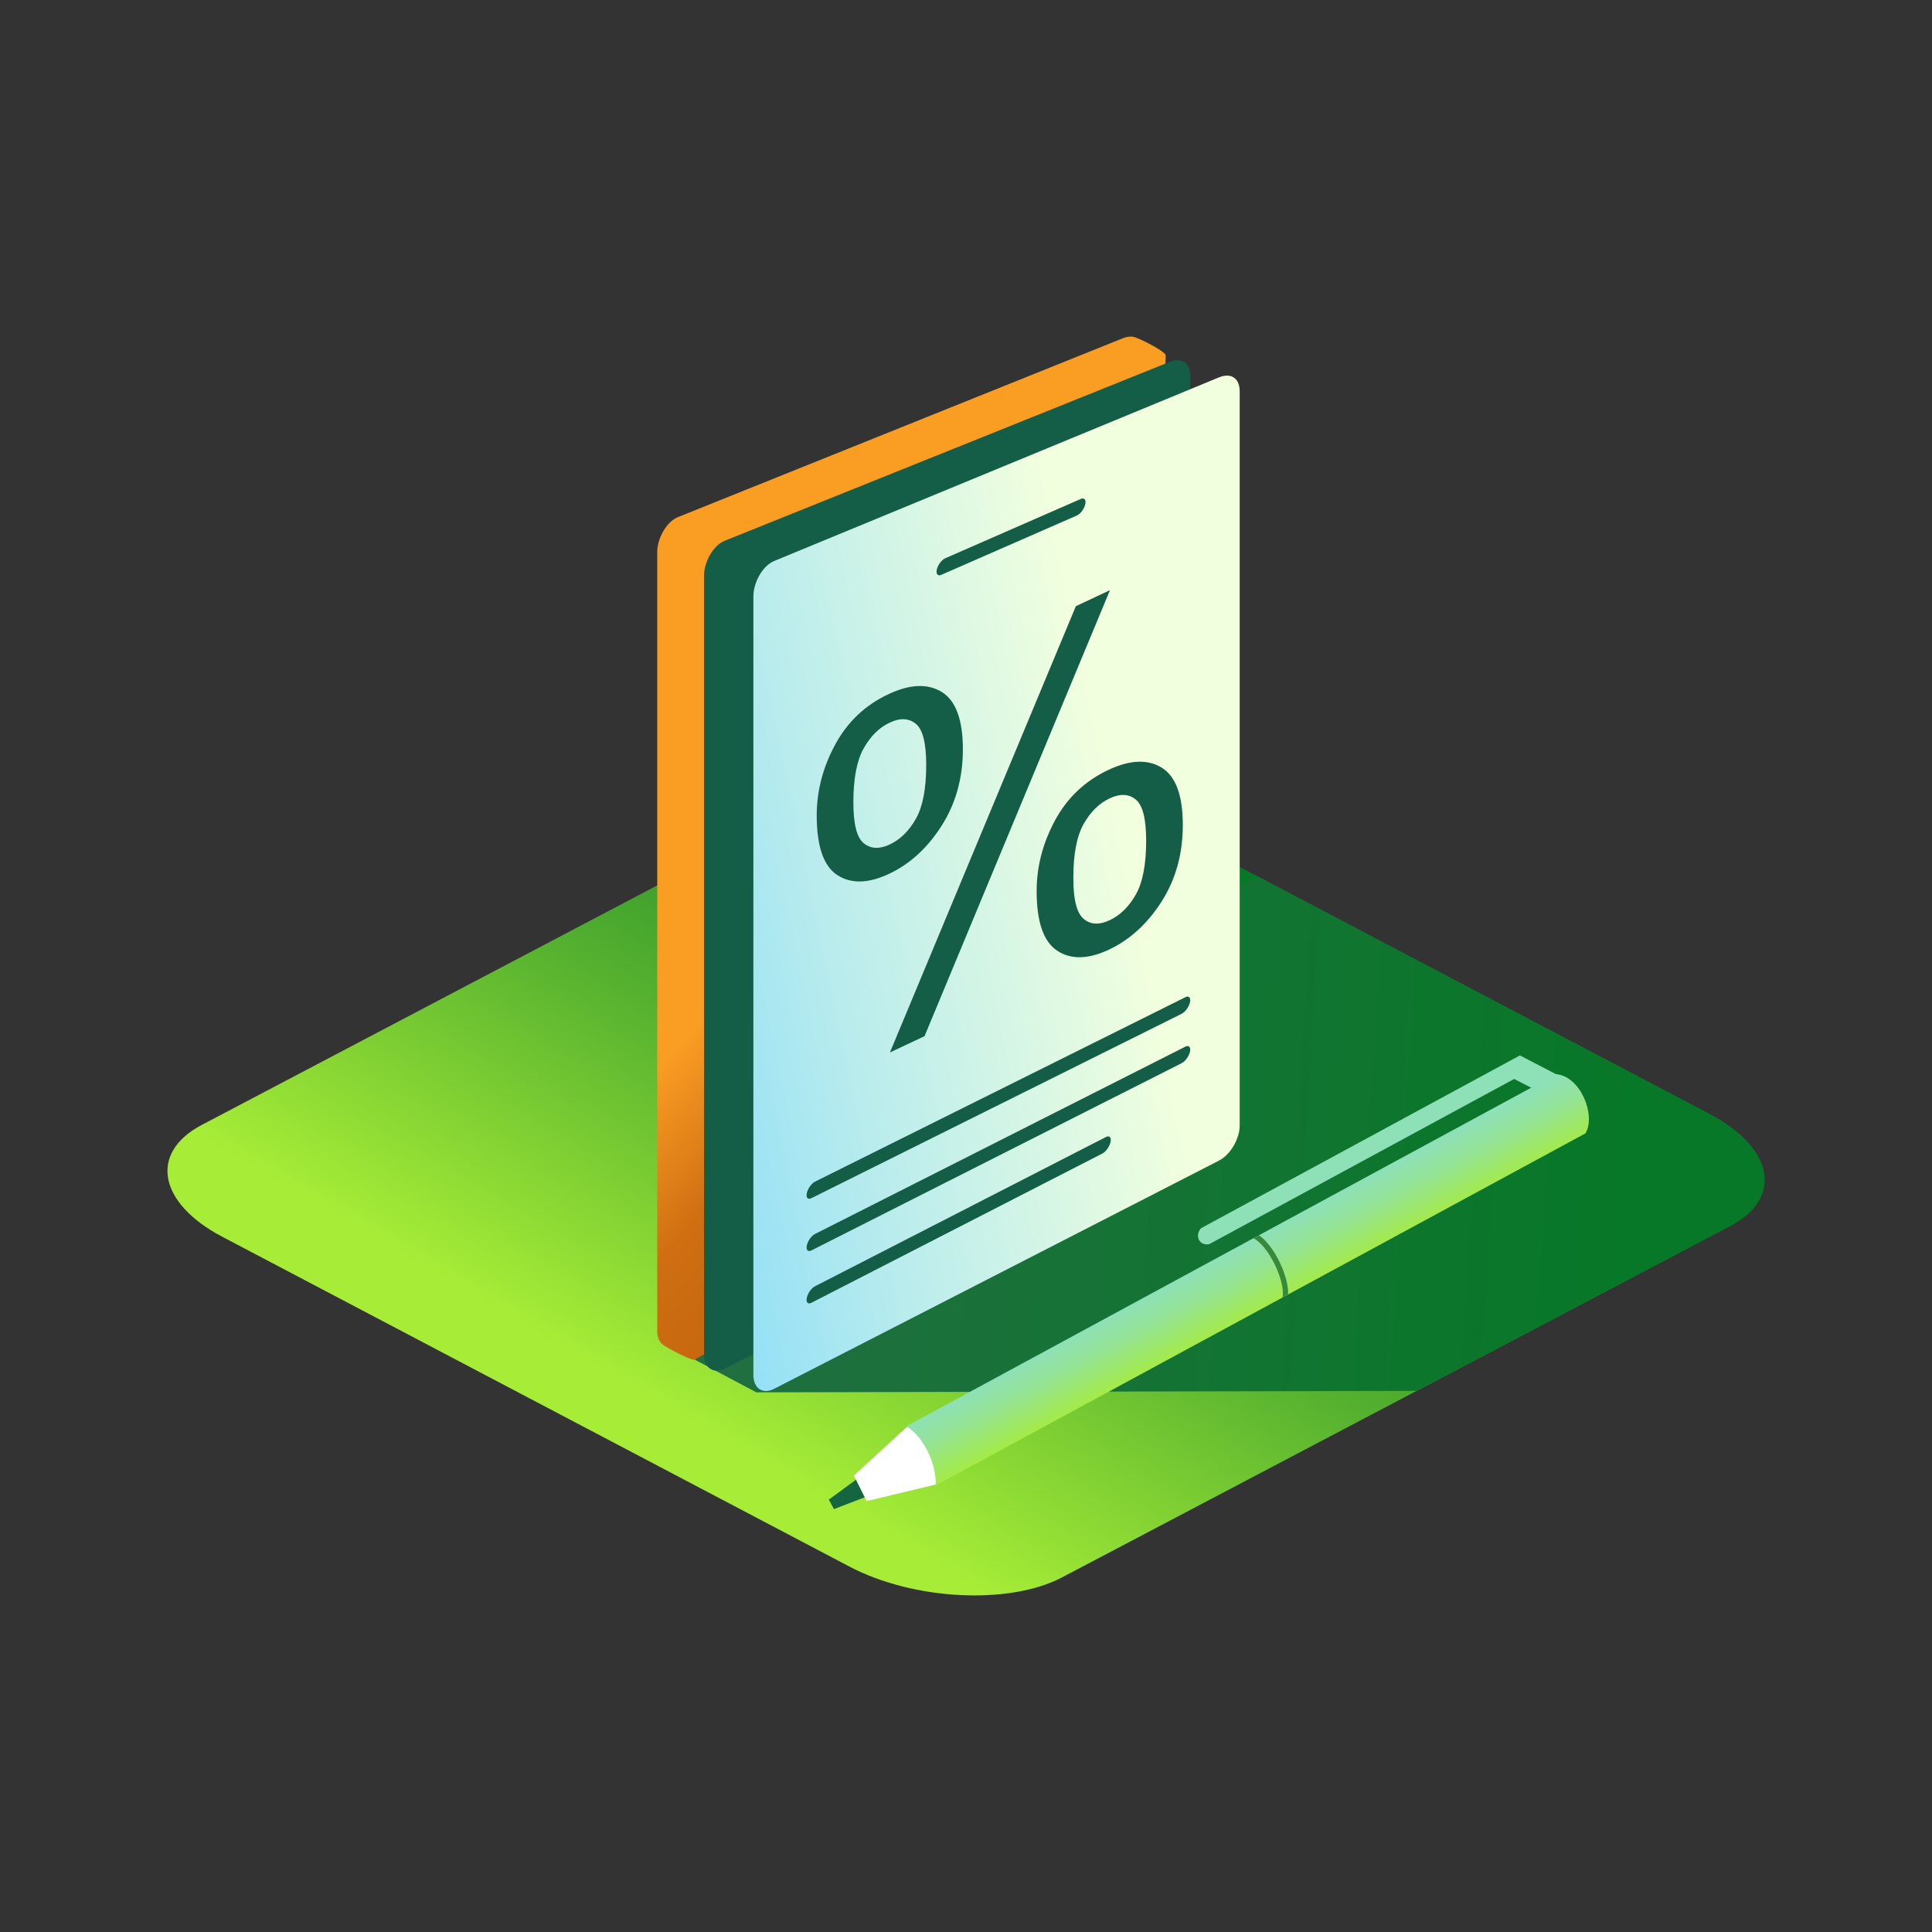
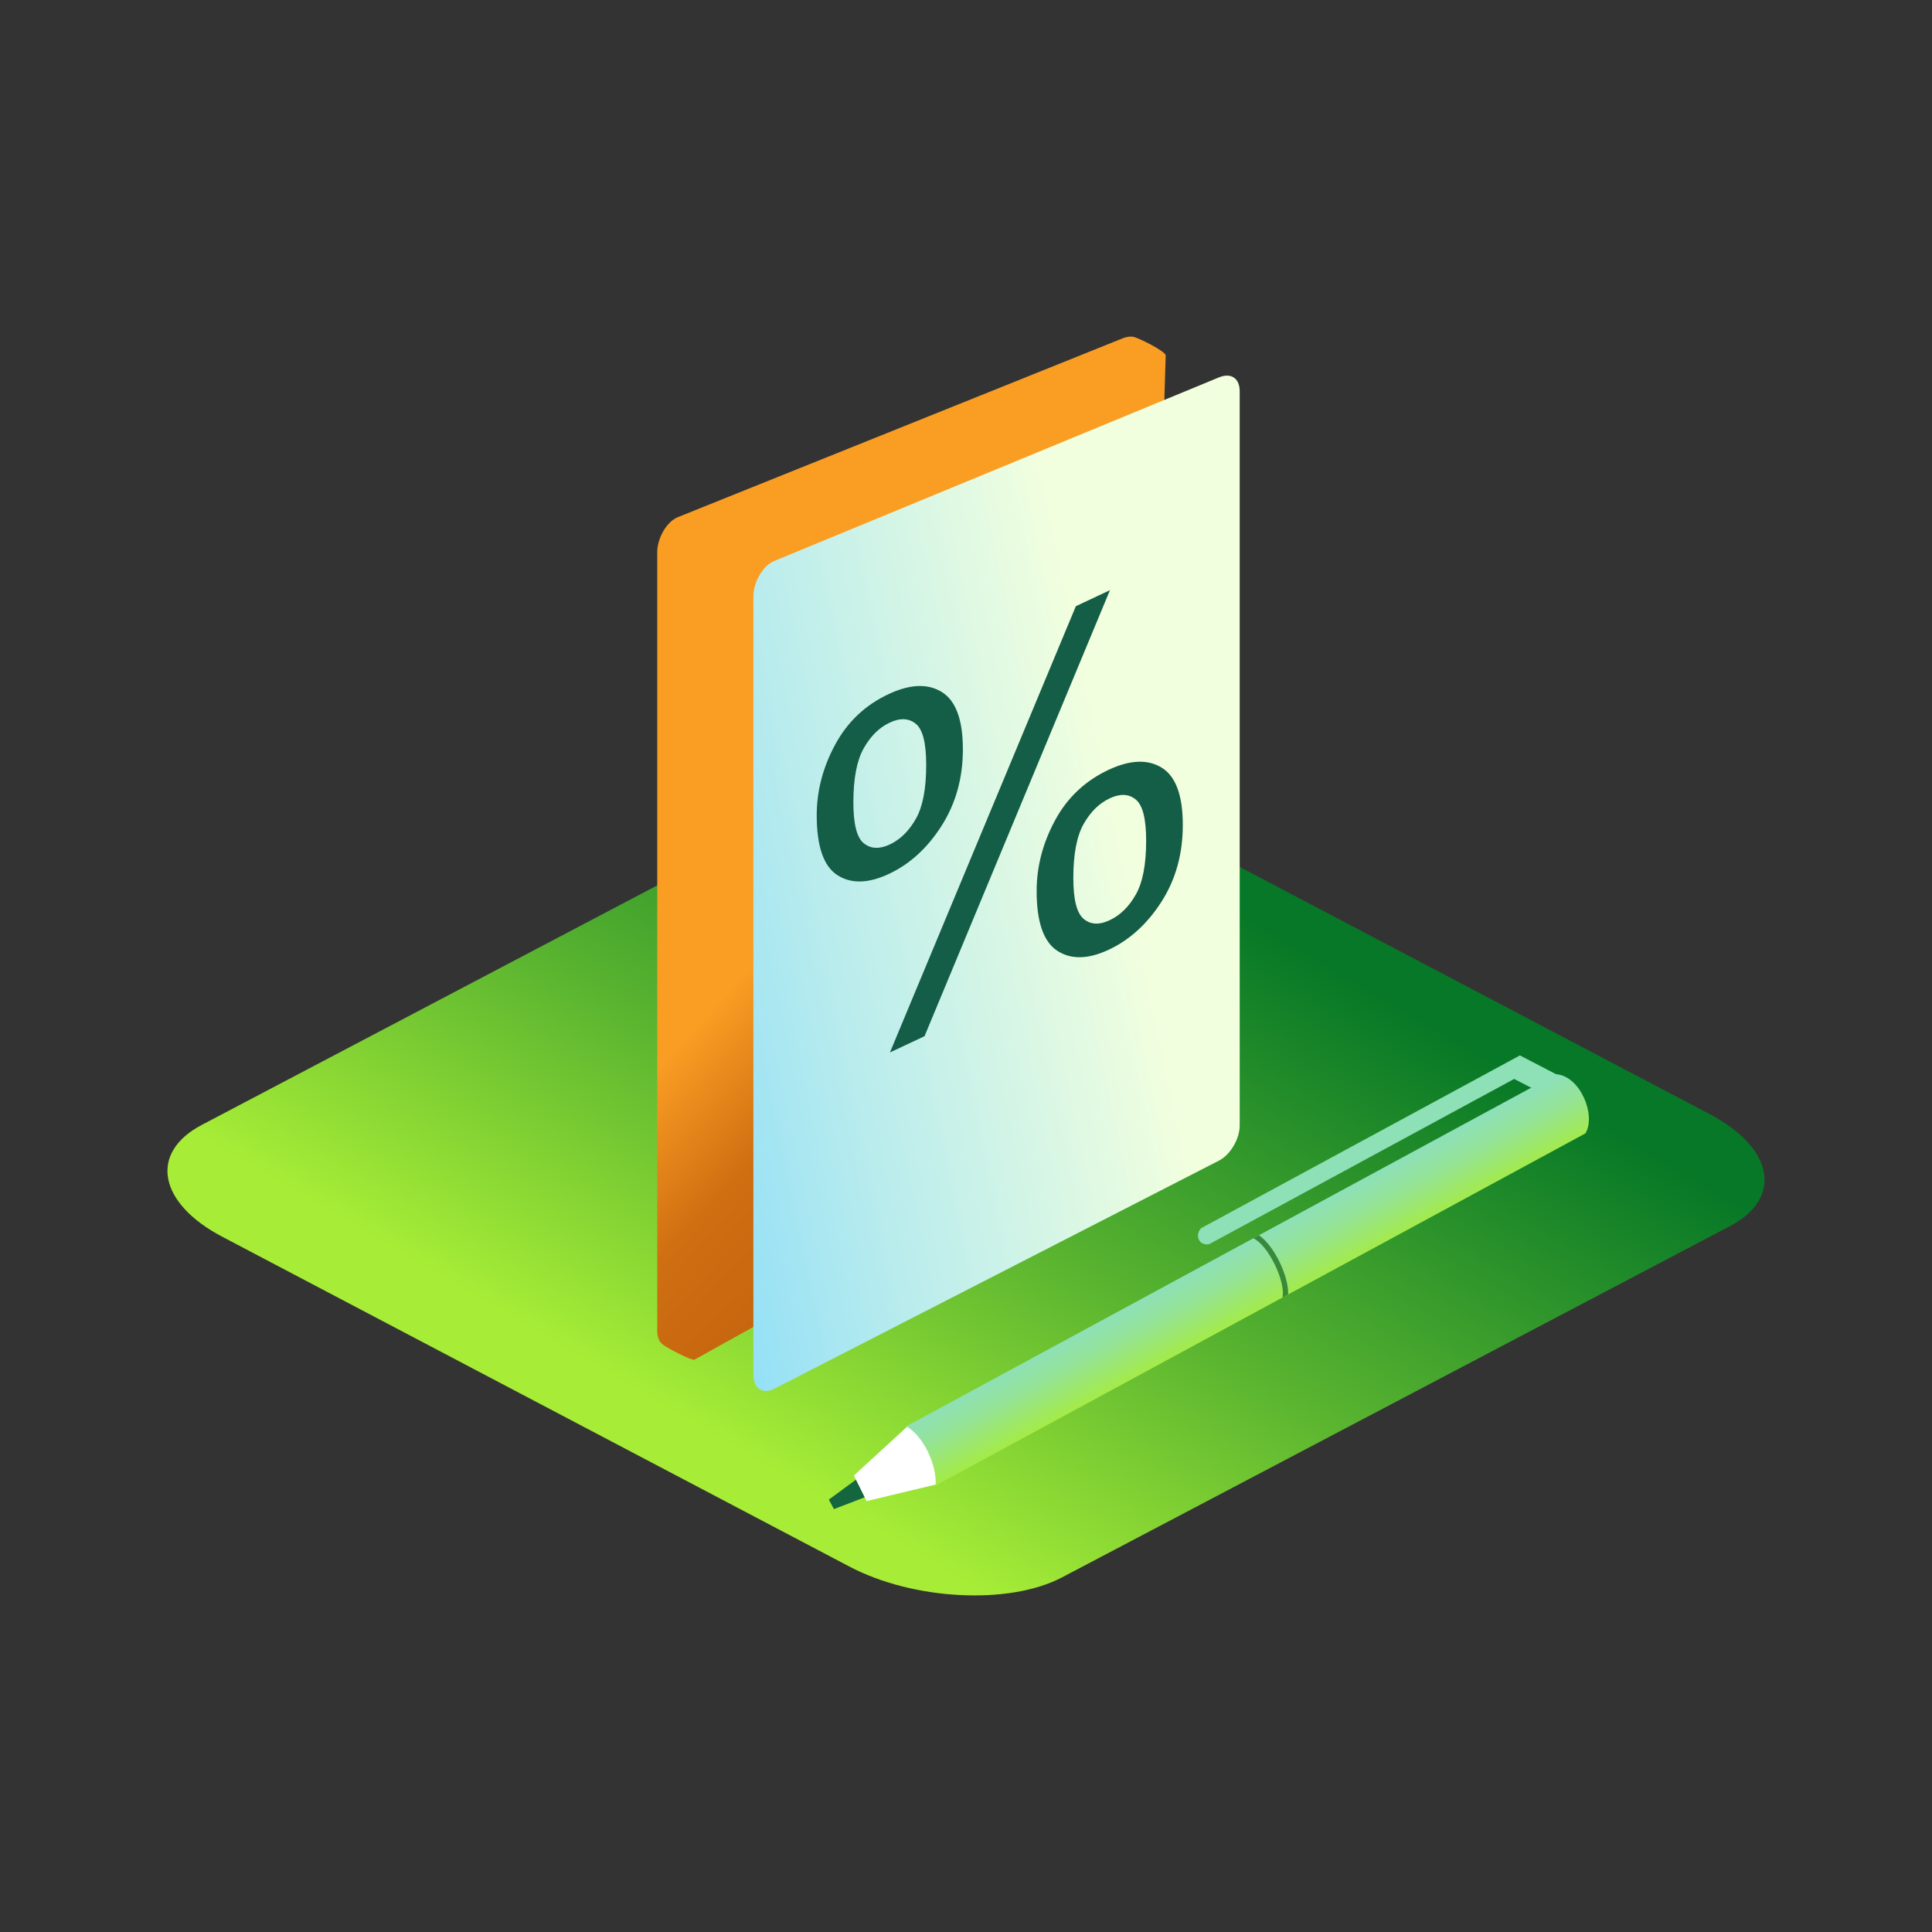
<svg xmlns="http://www.w3.org/2000/svg" xml:space="preserve" width="600px" height="600px" version="1.1" style="shape-rendering:geometricPrecision; text-rendering:geometricPrecision; image-rendering:optimizeQuality; fill-rule:evenodd; clip-rule:evenodd" viewBox="0 0 600 600">
  <rect x="0" y="0" width="600" height="600" fill="#333333" stroke="none" />
  <defs>
    <style type="text/css"> .fil11 {fill:none} .fil3 {fill:#145D46} .fil8 {fill:white} .fil7 {fill:#13663E;fill-rule:nonzero} .fil6 {fill:#145D46;fill-rule:nonzero} .fil10 {fill:#39893C;fill-rule:nonzero} .fil5 {fill:#8EE0B7;fill-rule:nonzero} .fil9 {fill:url(#id0)} .fil1 {fill:url(#id1)} .fil0 {fill:url(#id2)} .fil4 {fill:url(#id3)} .fil2 {fill:url(#id4)} </style>
    <linearGradient id="id0" gradientUnits="userSpaceOnUse" x1="419.68" y1="395.1" x2="400.32" y2="358.83">
      <stop offset="0" style="stop-opacity:1; stop-color:#A7ED37" />
      <stop offset="0.38" style="stop-opacity:1; stop-color:#94E399" />
      <stop offset="1" style="stop-opacity:1; stop-color:#80D9FC" />
    </linearGradient>
    <linearGradient id="id1" gradientUnits="userSpaceOnUse" x1="9.18" y1="325.14" x2="508.38" y2="356.55">
      <stop offset="0" style="stop-opacity:1; stop-color:#346754" />
      <stop offset="1" style="stop-opacity:1; stop-color:#077827" />
    </linearGradient>
    <linearGradient id="id2" gradientUnits="userSpaceOnUse" x1="338.16" y1="256.33" x2="226.15" y2="448.75">
      <stop offset="0" style="stop-opacity:1; stop-color:#077827" />
      <stop offset="0.529" style="stop-opacity:1; stop-color:#57B22F" />
      <stop offset="1" style="stop-opacity:1; stop-color:#A7ED37" />
    </linearGradient>
    <linearGradient id="id3" gradientUnits="userSpaceOnUse" x1="377.67" y1="395.23" x2="203.48" y2="431.63">
      <stop offset="0" style="stop-opacity:1; stop-color:#F2FFDE" />
      <stop offset="0.541" style="stop-opacity:1; stop-color:#B9ECED" />
      <stop offset="1" style="stop-opacity:1; stop-color:#80D9FC" />
    </linearGradient>
    <linearGradient id="id4" gradientUnits="userSpaceOnUse" x1="287.97" y1="241.28" x2="448.32" y2="390.28">
      <stop offset="0" style="stop-opacity:1; stop-color:#FA9D23" />
      <stop offset="0.188" style="stop-opacity:1; stop-color:#CF6F12" />
      <stop offset="1" style="stop-opacity:1; stop-color:#A34100" />
    </linearGradient>
  </defs>
  <g id="Слой_x0020_1">
    <g id="_2332651149392">
      <path class="fil0" d="M62.65 349.36l207.53 -109.14c16.4,-8.63 46.11,-7.12 66.01,3.35l194.79 102.44c19.9,10.47 22.77,26.09 6.37,34.72l-207.53 109.14c-16.4,8.63 -46.11,7.12 -66.01,-3.35l-194.79 -102.44c-19.9,-10.47 -22.77,-26.09 -6.37,-34.72z" />
-       <path class="fil1" d="M234.9 432.41l-19.06 -10.12 10.94 -63.21 163.77 -86.92 140.43 73.85c19.9,10.47 22.77,26.09 6.37,34.72l-97.37 51.21 -205.08 0.47z" />
      <path class="fil2" d="M215.65 422.27l133.05 -73.99c3.49,-1.94 6.32,-6.65 6.44,-10.86l6.88 -227.04c0,-1.23 -8.33,-5.46 -10.07,-5.78 -0.94,-0.17 -2.05,-0.03 -3.25,0.45l-138.15 55.54c-3.63,1.46 -6.44,6.67 -6.44,10.86l0 241.83c0,1.85 0.57,3.28 1.51,4.13 1.2,1.08 9.26,5.24 10.03,4.86z" />
-       <path class="fil3" d="M225.08 425.01l138.15 -69.38c3.54,-1.78 6.44,-6.67 6.44,-10.86l0 -227.99c0,-4.19 -2.81,-5.85 -6.44,-4.39l-138.15 55.54c-3.63,1.46 -6.44,6.67 -6.44,10.86l0 241.83c0,4.19 2.9,6.17 6.44,4.39z" />
      <path class="fil4" d="M240.41 431.31l138.15 -70.87c3.54,-1.82 6.44,-6.74 6.44,-10.93l0 -227.99c0,-4.19 -2.81,-5.82 -6.44,-4.32l-138.15 57.03c-3.63,1.5 -6.44,6.74 -6.44,10.93l0 241.83c0,4.2 2.9,6.14 6.44,4.32z" />
-       <path class="fil3" d="M293.54 173.38c-1.09,0.48 -2.24,2.02 -2.59,3.44 -0.34,1.42 0.26,2.19 1.35,1.71l42.14 -18.44c1.08,-0.47 2.24,-2.01 2.58,-3.43 0.35,-1.42 -0.25,-2.19 -1.34,-1.72l-42.14 18.44z" />
      <path class="fil5" d="M373.02 381.42l99 -53.65 12.57 6.53 -0.54 7.89 -13.82 -7.11c-33,17.88 -61.73,33.45 -94.74,51.33 -3.33,0.52 -4.43,-2.94 -2.47,-4.99z" />
-       <path class="fil3" d="M253.09 399.47c-1.1,0.57 -2.23,2.17 -2.53,3.58 -0.3,1.41 0.35,2.1 1.45,1.53l90.35 -46.35c1.1,-0.57 2.23,-2.17 2.53,-3.58 0.3,-1.41 -0.35,-2.1 -1.45,-1.53l-90.35 46.35zm0.01 -16.24c-1.1,0.56 -2.23,2.15 -2.53,3.56 -0.3,1.41 0.34,2.1 1.43,1.54l115.03 -58.18c1.09,-0.56 2.22,-2.15 2.53,-3.56 0.3,-1.41 -0.34,-2.1 -1.44,-1.54l-115.02 58.18zm0.01 -16.26c-1.09,0.55 -2.23,2.14 -2.54,3.56 -0.31,1.41 0.32,2.12 1.42,1.57l115.02 -57.28c1.09,-0.54 2.23,-2.14 2.55,-3.55 0.31,-1.42 -0.33,-2.12 -1.42,-1.58l-115.03 57.28z" />
      <path class="fil6" d="M253.64 253.22c0,-7.54 1.89,-14.86 5.71,-21.93 3.82,-7.09 9.34,-12.32 16.59,-15.72 6.65,-3.12 12.17,-3.35 16.53,-0.67 4.36,2.69 6.56,8.63 6.56,17.8 0,8.94 -2.22,16.88 -6.63,23.79 -4.41,6.9 -9.86,11.87 -16.32,14.9 -6.43,3.02 -11.77,3.14 -16.04,0.38 -4.26,-2.75 -6.4,-8.94 -6.4,-18.55zm22.67 -28.8c-3.23,1.51 -5.92,4.15 -8.06,7.94 -2.15,3.8 -3.23,9.4 -3.23,16.82 0,6.75 1.08,11 3.25,12.72 2.17,1.74 4.86,1.86 8.04,0.37 3.27,-1.54 5.98,-4.2 8.13,-7.99 2.14,-3.79 3.2,-9.36 3.2,-16.73 0,-6.8 -1.08,-11.07 -3.25,-12.79 -2.17,-1.74 -4.86,-1.86 -8.08,-0.34zm0.07 102.42l57.74 -138.58 10.59 -4.98 -57.59 138.52 -10.74 5.04zm45.56 -50.1c0,-7.59 1.9,-14.91 5.72,-21.98 3.79,-7.03 9.34,-12.26 16.61,-15.68 6.65,-3.12 12.17,-3.35 16.53,-0.66 4.36,2.68 6.53,8.64 6.53,17.8 0,8.95 -2.19,16.88 -6.6,23.78 -4.41,6.9 -9.88,11.88 -16.39,14.94 -6.41,3 -11.73,3.11 -15.99,0.33 -4.26,-2.78 -6.41,-8.97 -6.41,-18.53zm22.7 -28.81c-3.28,1.54 -5.97,4.18 -8.11,7.97 -2.14,3.79 -3.2,9.39 -3.2,16.8 0,6.71 1.08,10.93 3.25,12.7 2.14,1.77 4.8,1.9 7.98,0.41 3.33,-1.56 6.04,-4.21 8.18,-8 2.15,-3.79 3.21,-9.37 3.21,-16.74 0,-6.8 -1.09,-11.07 -3.25,-12.78 -2.15,-1.76 -4.83,-1.88 -8.06,-0.36z" />
      <path class="fil7" d="M267.35 458.42l-9.95 7.3 1.59 2.95 11.28 -4.34c0.28,-2.13 -1.16,-5.2 -2.92,-5.91z" />
      <path class="fil8" d="M291.51 460.82c1.35,-8.5 -1.48,-14.74 -9.1,-18.38l-17.22 15.8 3.93 7.94 22.39 -5.36z" />
      <path class="fil9" d="M492.37 351.98l-201.8 109.35c0.37,-6.48 -3.74,-15.3 -9.1,-18.38 67.27,-36.45 134.53,-72.9 201.8,-109.35 7.62,0.6 12.45,12.9 9.1,18.38z" />
      <path class="fil10" d="M400.05 402.01l-1.77 0.95c0.55,-2.4 -0.57,-6.59 -2.49,-10.46 -1.76,-3.55 -4.16,-6.76 -6.54,-7.96l1.73 -0.93c2.37,1.63 4.63,4.73 6.29,8.09 1.77,3.57 2.89,7.49 2.78,10.31z" />
    </g>
    <rect class="fil11" width="600" height="600" />
  </g>
</svg>